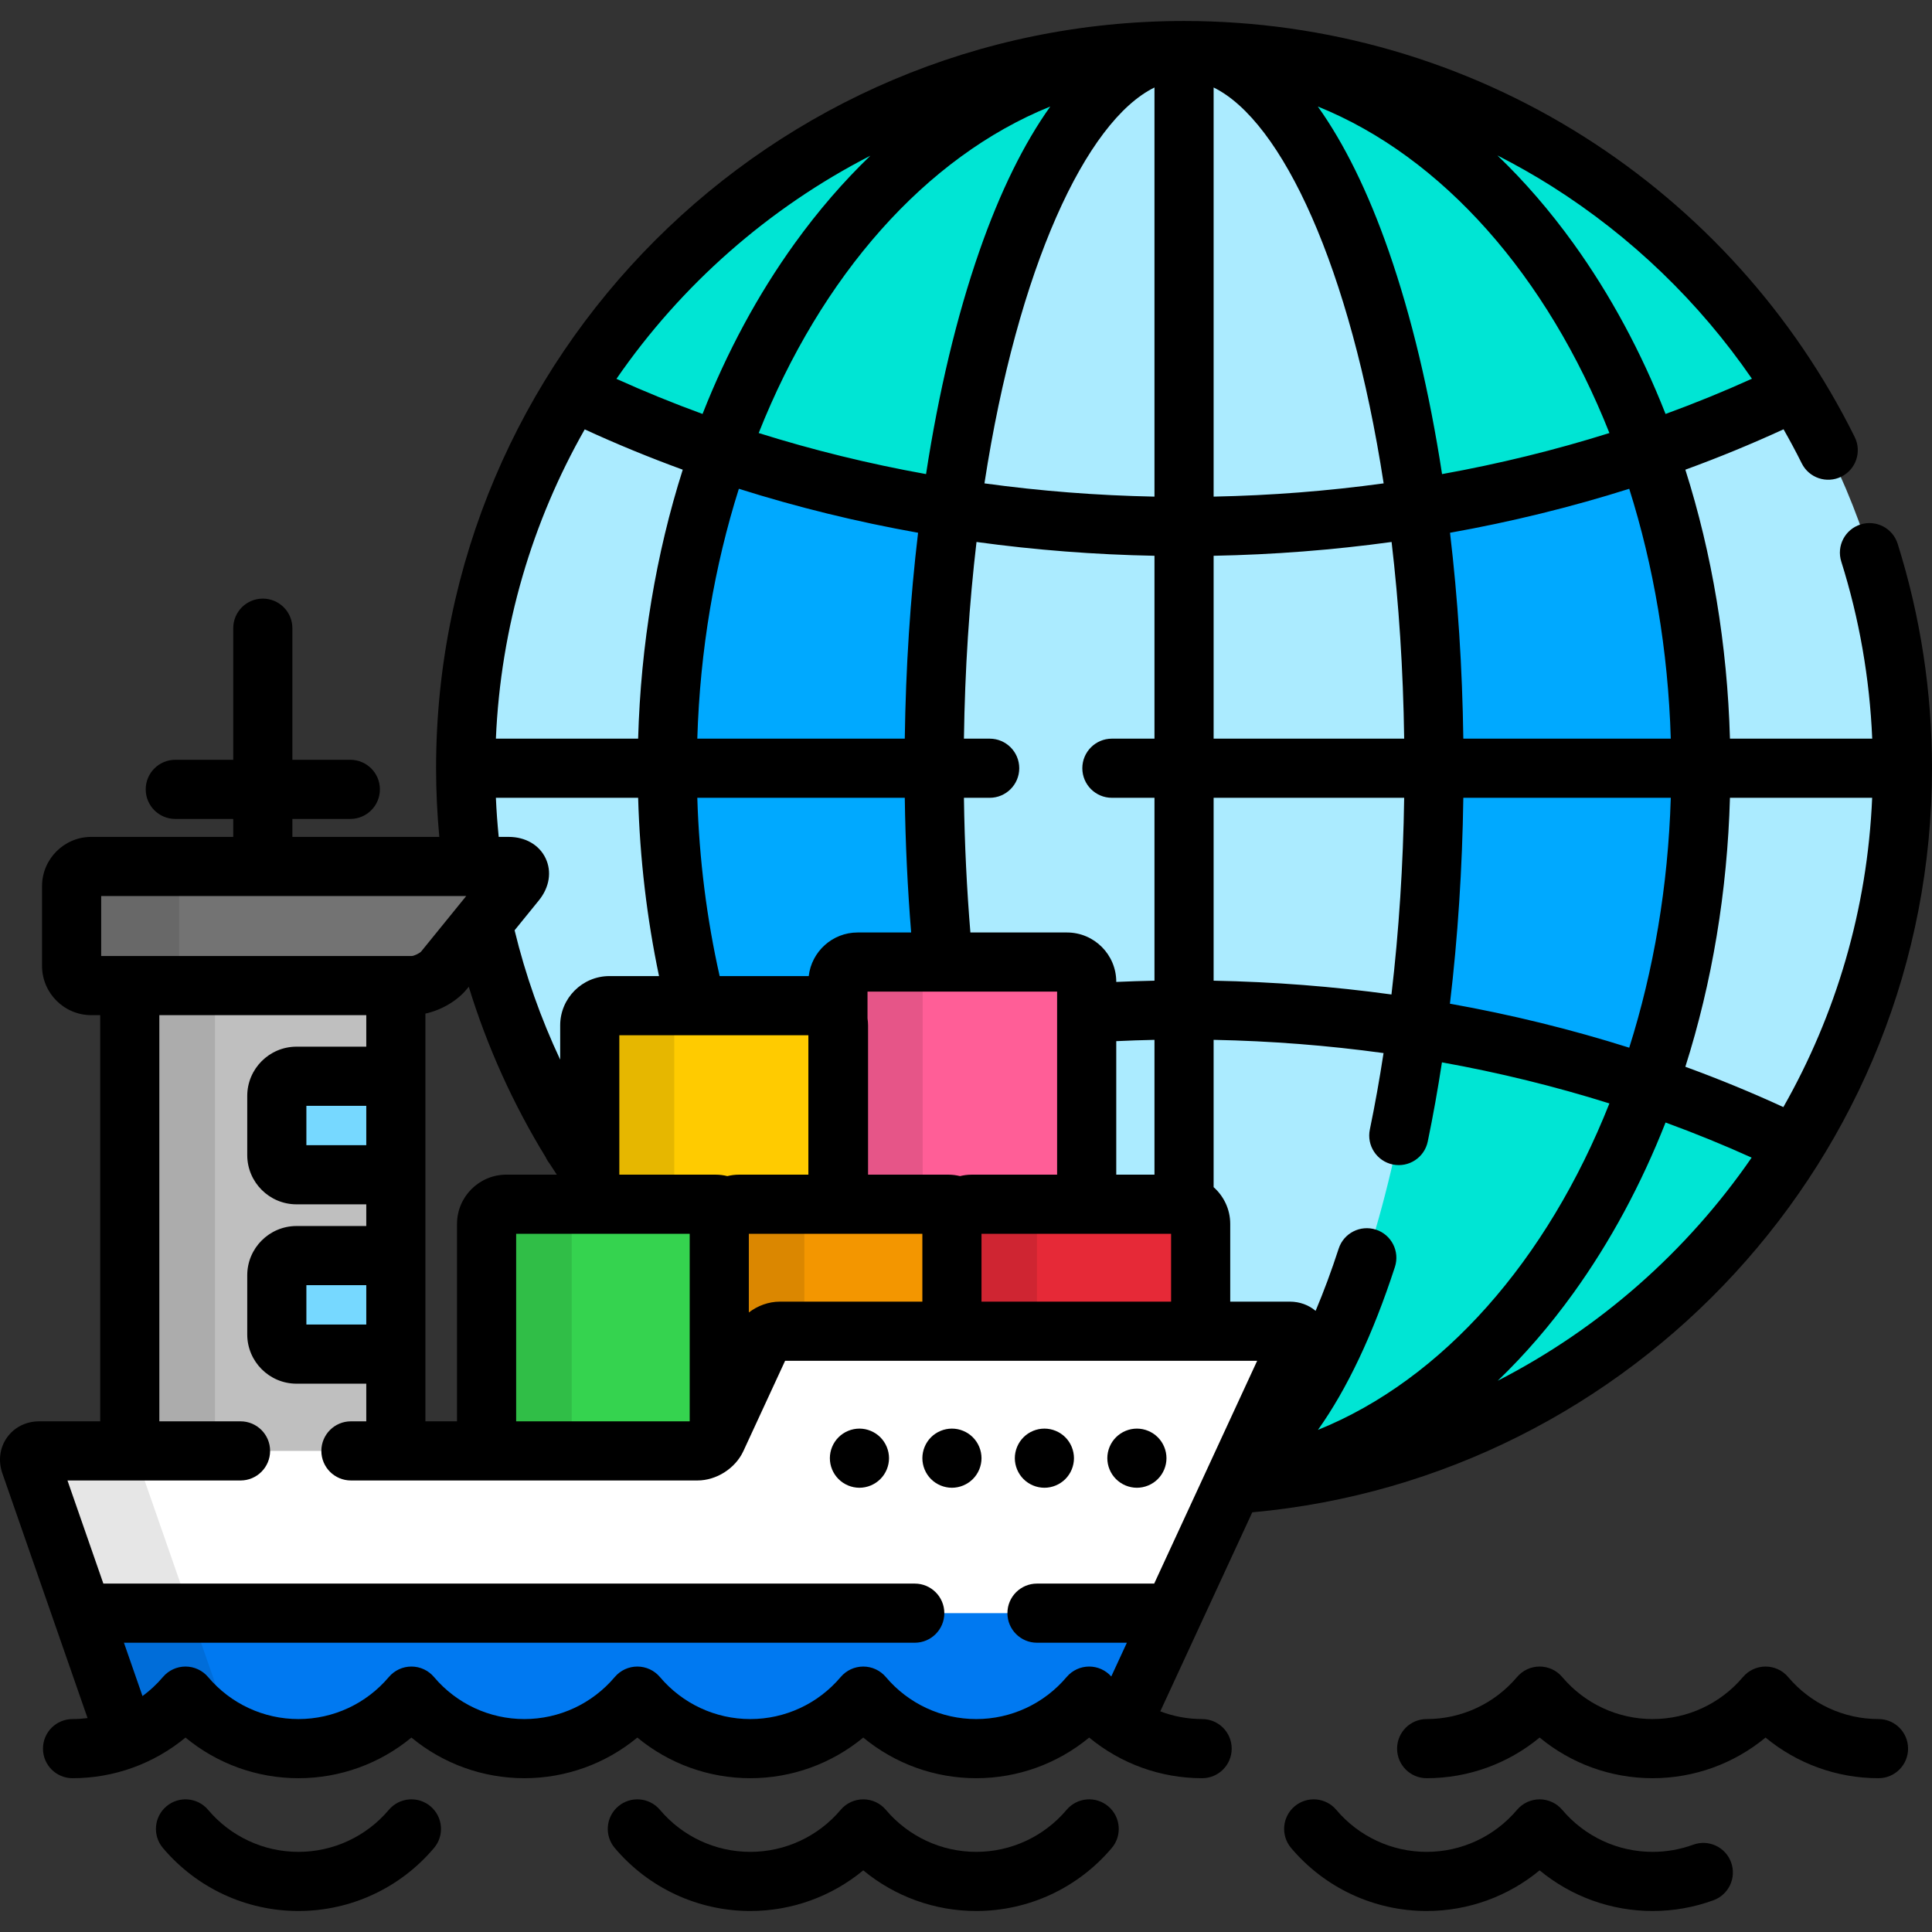
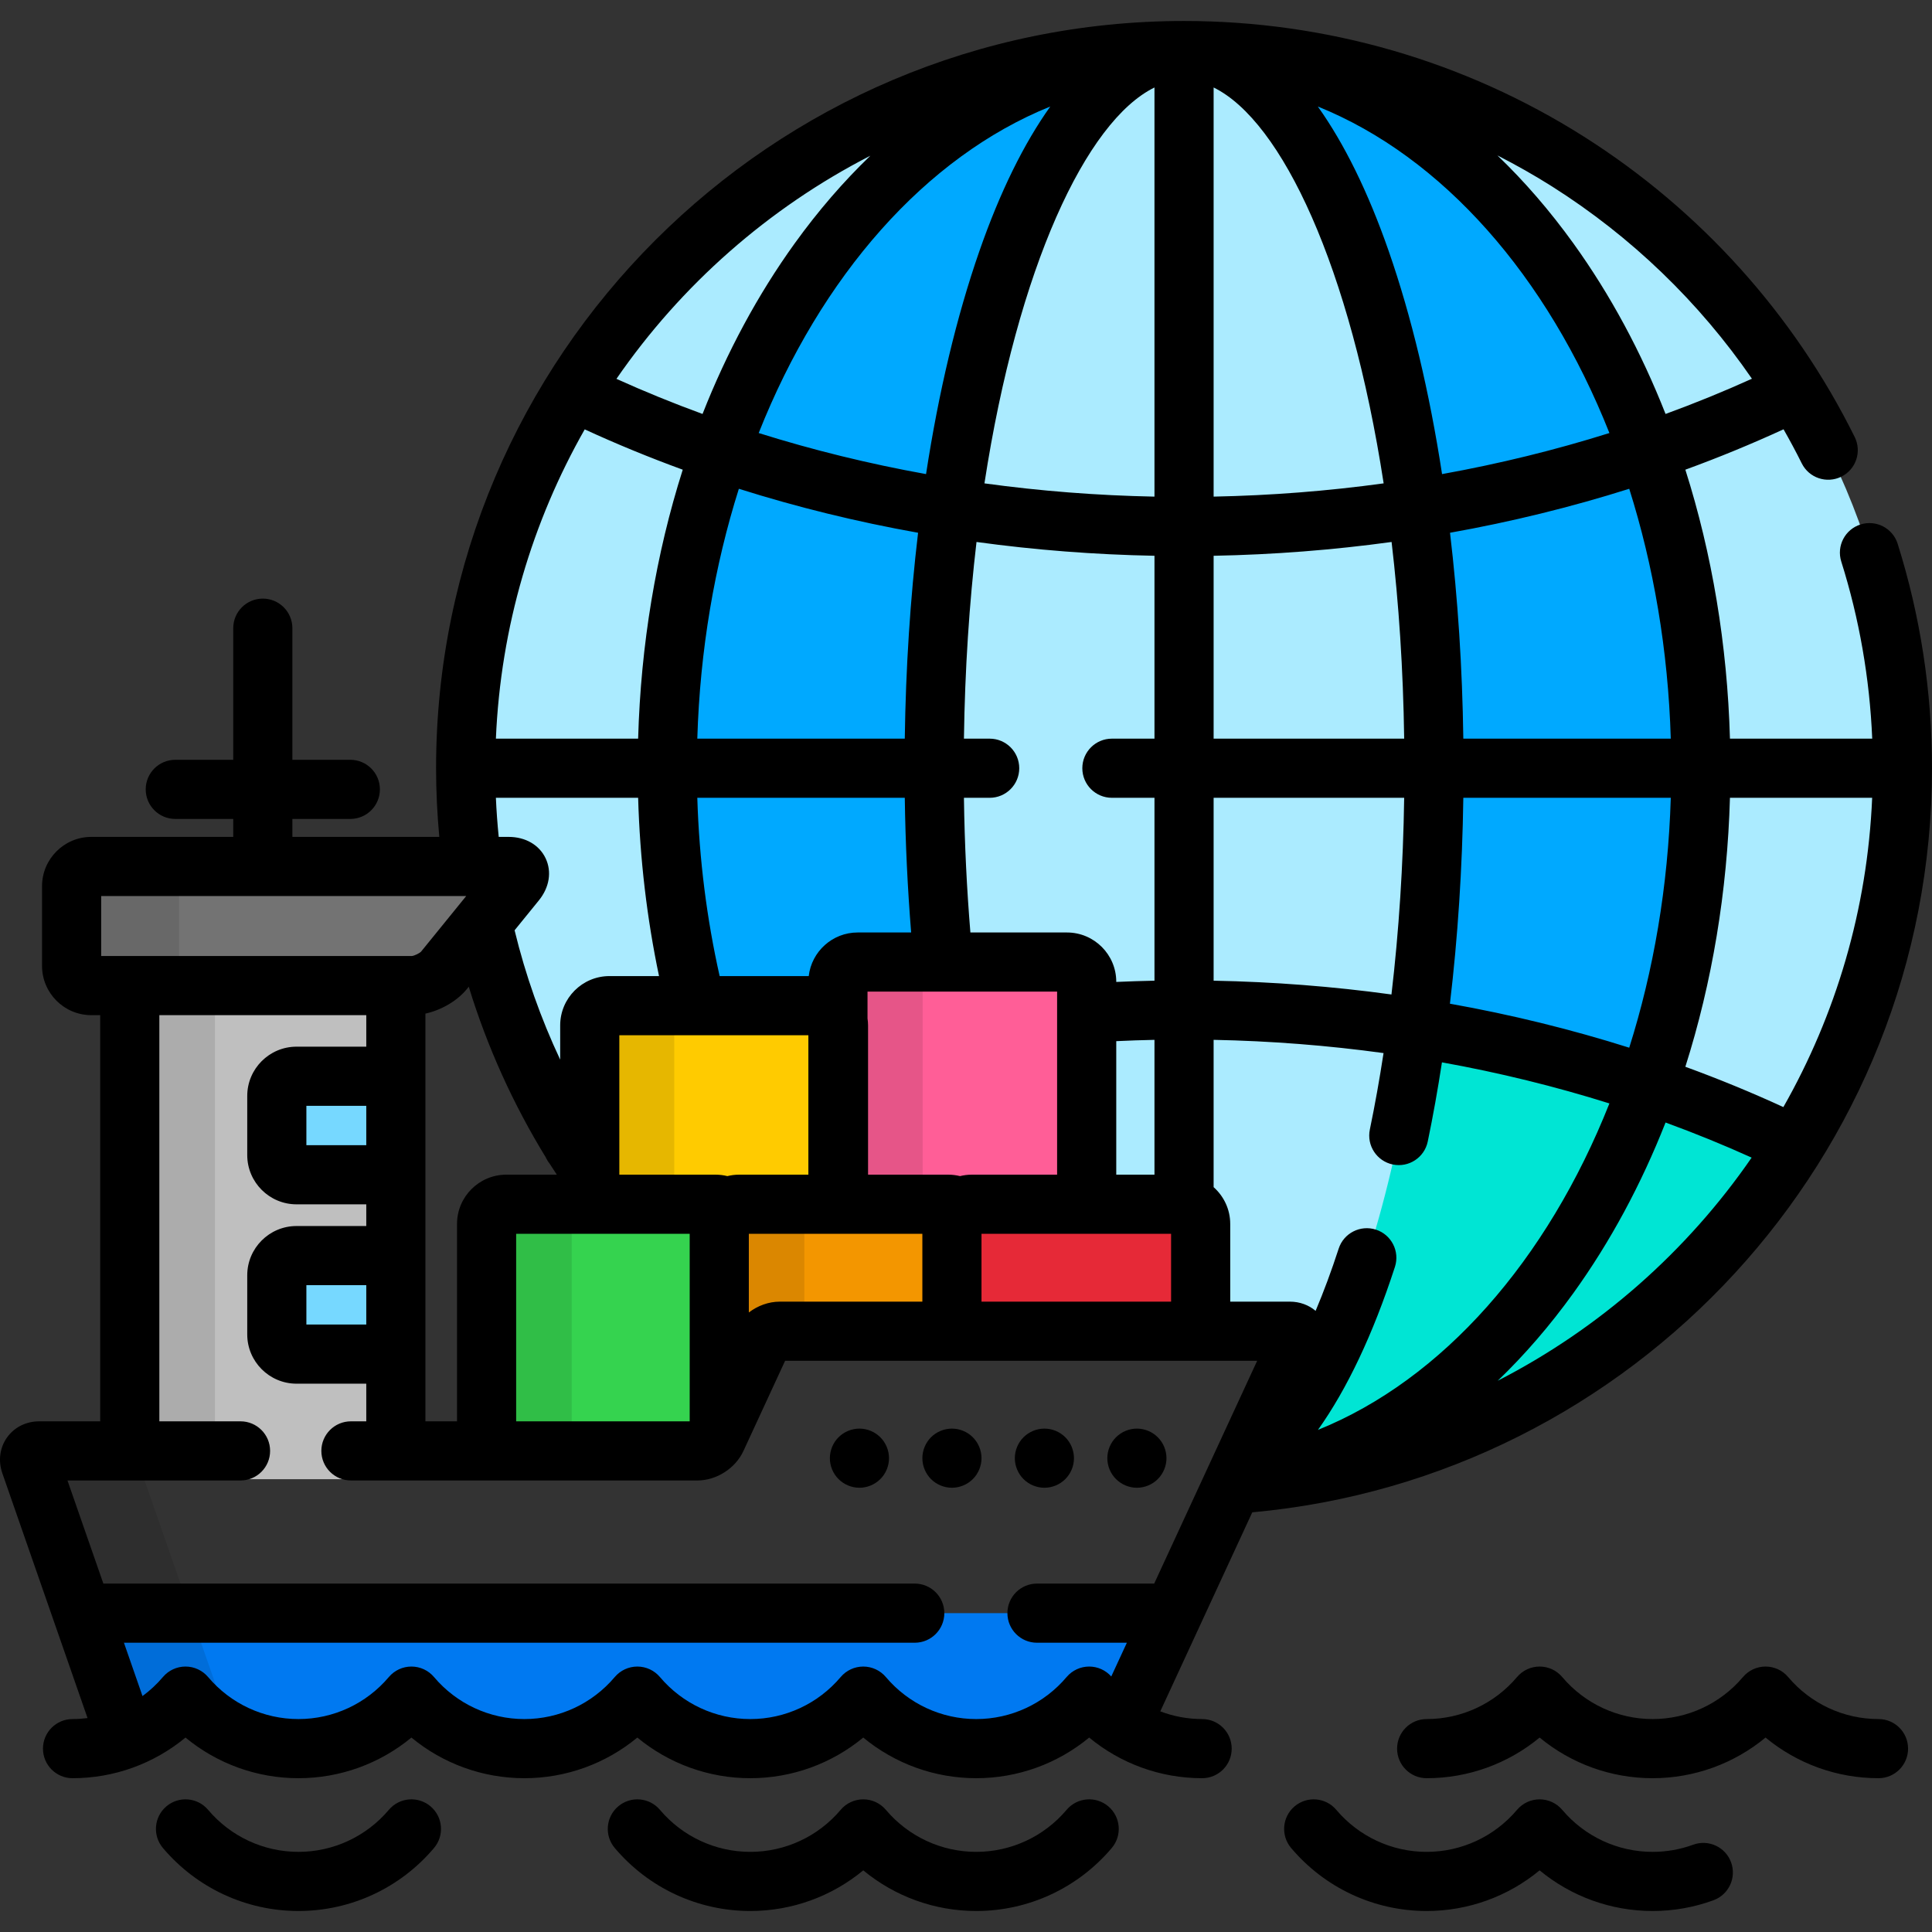
<svg xmlns="http://www.w3.org/2000/svg" version="1.1" id="Layer_1" x="0px" y="0px" viewBox="0 0 511.996 511.996" style="enable-background:new 0 0 511.996 511.996;" xml:space="preserve">
  <rect x="0" y="0" width="511.996" height="511.996" fill="#333333" stroke="none" />
  <path style="fill:#ABEBFF;" d="M313.783,13.399c-105.145,0-190.383,85.154-190.383,190.187c0,39.624,12.135,76.415,32.889,106.875  v-38.731c0-2.873,2.351-5.224,5.224-5.224h55.469c2.47,0,4.545,1.742,5.08,4.056v-10.386c0-2.873,2.351-5.224,5.224-5.224h55.469  c2.873,0,5.224,2.351,5.224,5.224v58.957h24.98c2.873,0,5.224,2.351,5.224,5.224v28.429h23.663c1.961,0,2.893,1.459,2.069,3.239  l-17.243,37.309c99.131-6.625,177.488-89.041,177.488-189.748C504.163,98.554,418.928,13.399,313.783,13.399z" />
  <path style="fill:#00A9FF;" d="M313.783,13.399c-75.637,0-136.954,85.154-136.954,190.187c0,22.052,2.713,43.224,7.684,62.92h32.47  c2.47,0,4.545,1.742,5.08,4.056v-10.386c0-2.873,2.351-5.224,5.224-5.224h55.469c2.873,0,5.224,2.351,5.224,5.224v58.957h24.98  c2.873,0,5.224,2.351,5.224,5.224v28.429h23.663c1.961,0,2.893,1.459,2.069,3.239l-17.046,36.882  c69.494-9.153,123.866-90.417,123.866-189.321C450.738,98.554,389.417,13.399,313.783,13.399z" />
  <g>
-     <path style="fill:#00E5D4;" d="M313.783,139.533c59.71,0,115.317-13.19,161.987-35.897   c-33.552-54.154-93.548-90.236-161.987-90.236c-68.437,0-128.432,36.082-161.985,90.236   C198.467,126.343,254.076,139.533,313.783,139.533z" />
    <path style="fill:#00E5D4;" d="M313.783,267.644c-8.693,0-17.298,0.287-25.802,0.836v50.654h24.98c2.873,0,5.224,2.351,5.224,5.224   v28.429h23.663c1.961,0,2.893,1.459,2.069,3.239l-17.249,37.32c63.04-4.21,117.671-39.078,149.101-89.804   C429.101,280.836,373.493,267.644,313.783,267.644z" />
  </g>
  <path style="fill:#ABEBFF;" d="M313.783,13.399c-36.579,0-66.231,85.154-66.231,190.187c0,17.8,0.854,35.025,2.446,51.366h32.758  c2.873,0,5.224,2.351,5.224,5.224v58.957h24.98c2.873,0,5.224,2.351,5.224,5.224v28.429h23.663c1.961,0,2.893,1.459,2.069,3.239  l-15.205,32.898c29.389-19.443,51.301-95.044,51.301-185.338C380.013,98.554,350.361,13.399,313.783,13.399z" />
  <path style="fill:#FFCB00;" d="M189.64,319.133c1.161,0,2.227,0.398,3.097,1.045c0.87-0.647,1.936-1.045,3.097-1.045h26.373v-47.402  c0-2.873-2.351-5.224-5.224-5.224h-55.469c-2.873,0-5.224,2.351-5.224,5.224v47.402H189.64z" />
  <path style="opacity:0.1;enable-background:new    ;" d="M178.681,319.133v-47.402c0-2.873,2.351-5.224,5.224-5.224h-22.392  c-2.873,0-5.224,2.351-5.224,5.224v47.402H178.681z" />
  <path style="fill:#FF5E97;" d="M251.301,319.133c1.161,0,2.227,0.398,3.097,1.045c0.87-0.647,1.936-1.045,3.097-1.045h30.487  v-58.957c0-2.873-2.351-5.224-5.224-5.224h-55.469c-2.873,0-5.224,2.351-5.224,5.224v58.957H251.301z" />
  <path style="opacity:0.1;enable-background:new    ;" d="M244.509,319.133v-58.957c0-2.873,2.351-5.224,5.224-5.224h-22.445  c-2.873,0-5.224,2.351-5.224,5.224v58.957H244.509z" />
  <rect x="34.389" y="261.188" style="fill:#BFBFBF;" width="70.509" height="130.809" />
  <rect x="34.389" y="261.188" style="opacity:0.1;enable-background:new    ;" width="22.578" height="130.809" />
  <g>
    <path style="fill:#76D8FF;" d="M104.903,306.097c0,2.873-2.351,5.224-5.224,5.224H78.582c-2.873,0-5.224-2.351-5.224-5.224V290.44   c0-2.873,2.351-5.224,5.224-5.224h21.096c2.873,0,5.224,2.351,5.224,5.224V306.097z" />
    <path style="fill:#76D8FF;" d="M104.903,353.626c0,2.873-2.351,5.224-5.224,5.224H78.582c-2.873,0-5.224-2.351-5.224-5.224v-15.66   c0-2.873,2.351-5.224,5.224-5.224h21.096c2.873,0,5.224,2.351,5.224,5.224V353.626z" />
  </g>
  <path style="fill:#737373;" d="M117.664,257.136c-1.811,2.231-5.644,4.055-8.518,4.055H24.201c-2.873,0-5.224-2.351-5.224-5.224  v-21.122c0-2.873,2.351-5.224,5.224-5.224h110.587c2.873,0,3.743,1.824,1.931,4.055L117.664,257.136z" />
  <g style="opacity:0.1;">
    <path d="M47.454,255.967v-21.122c0-2.873,2.351-5.224,5.224-5.224H24.201c-2.873,0-5.224,2.351-5.224,5.224v21.122   c0,2.873,2.351,5.224,5.224,5.224h28.477C49.805,261.191,47.454,258.84,47.454,255.967z" />
  </g>
  <path style="fill:#35D34F;" d="M184.825,384.5c1.962,0,4.239-1.458,5.064-3.237l4.976-10.764v-46.141  c0-2.873-2.351-5.224-5.224-5.224h-55.467c-2.873,0-5.224,2.351-5.224,5.224v59.635c0,0.173,0.034,0.337,0.051,0.507h55.825V384.5z" />
  <path style="opacity:0.1;enable-background:new    ;" d="M151.564,384.5c-0.017-0.169-0.051-0.333-0.051-0.507v-59.635  c0-2.873,2.351-5.224,5.224-5.224h-22.565c-2.873,0-5.224,2.351-5.224,5.224v59.635c0,0.173,0.034,0.337,0.051,0.507H151.564z" />
  <path style="fill:#F39600;" d="M201.554,356.026c0.822-1.78,3.097-3.239,5.059-3.239h49.912v-28.429  c0-2.873-2.351-5.224-5.224-5.224h-55.467c-2.873,0-5.224,2.351-5.224,5.224v55.347L201.554,356.026z" />
  <path style="opacity:0.1;enable-background:new    ;" d="M201.554,356.026c0.822-1.78,3.097-3.239,5.059-3.239h6.549v-28.429  c0-2.873,2.351-5.224,5.224-5.224h-22.553c-2.873,0-5.224,2.351-5.224,5.224v55.347L201.554,356.026z" />
  <path style="fill:#E62937;" d="M318.185,352.787v-28.429c0-2.873-2.351-5.224-5.224-5.224h-55.467c-2.873,0-5.224,2.351-5.224,5.224  v28.429H318.185z" />
-   <path style="opacity:0.1;enable-background:new    ;" d="M274.811,352.787v-28.429c0-2.873,2.351-5.224,5.224-5.224h-22.54  c-2.873,0-5.224,2.351-5.224,5.224v28.429H274.811z" />
-   <path style="fill:#FFFFFF;" d="M206.613,352.787c-1.962,0-4.237,1.459-5.059,3.239l-11.665,25.237  c-0.824,1.779-3.101,3.237-5.064,3.237H10.42c-1.961,0-3.036,1.516-2.391,3.37l22.8,65.514c0.646,1.854,2.774,3.37,4.736,3.37H293.8  c1.959,0,4.235-1.456,5.06-3.238l45.057-97.49c0.823-1.78-0.108-3.239-2.069-3.239L206.613,352.787L206.613,352.787z" />
  <path style="fill:#0079F1;" d="M21.819,427.499l9.01,25.884c0.646,1.854,2.774,3.37,4.736,3.37H293.8  c1.959,0,4.235-1.456,5.06-3.238l12.023-26.016H21.819z" />
  <g style="opacity:0.1;">
    <path d="M59.565,453.383l-22.8-65.514c-0.646-1.853,0.429-3.37,2.391-3.37H10.421c-1.961,0-3.036,1.516-2.391,3.37l22.8,65.514   c0.646,1.854,2.774,3.37,4.736,3.37h28.734C62.339,456.753,60.211,455.238,59.565,453.383z" />
  </g>
  <path d="M493.07,138.984c-4.127,1.299-6.421,5.7-5.12,9.828c4.779,15.18,7.527,30.935,8.205,46.937h-37.703  c-0.703-24.887-4.735-48.977-11.819-71.277c8.873-3.237,17.556-6.81,26.024-10.705c1.678,2.959,3.298,5.955,4.814,9.013  c1.921,3.877,6.621,5.462,10.502,3.541c3.878-1.923,5.463-6.625,3.541-10.502c-16.155-32.59-40.977-60.124-71.782-79.624  c-31.66-20.041-68.296-30.633-105.949-30.633c-109.298,0-198.219,88.833-198.219,198.024c0,6.136,0.303,12.202,0.854,18.197H77.483  v-4.757H92.84c4.329,0,7.837-3.508,7.837-7.837c0-4.329-3.508-7.837-7.837-7.837H77.483v-34.879c0-4.329-3.508-7.837-7.837-7.837  s-7.837,3.508-7.837,7.837v34.879H46.452c-4.329,0-7.837,3.508-7.837,7.837c0,4.329,3.508,7.837,7.837,7.837h15.358v4.757H24.201  c-7.202,0-13.061,5.859-13.061,13.061v21.122c0,7.202,5.859,13.061,13.061,13.061h2.352v107.636H10.42  c-3.505,0-6.626,1.562-8.561,4.287c-1.936,2.725-2.383,6.187-1.231,9.495l22.573,64.858c-1.311,0.167-2.636,0.262-3.977,0.262  c-4.329,0-7.837,3.508-7.837,7.837s3.508,7.837,7.837,7.837c11.029,0,21.571-3.853,29.935-10.772  c8.364,6.919,18.906,10.772,29.935,10.772s21.571-3.853,29.936-10.772c8.364,6.919,18.907,10.772,29.935,10.772  s21.572-3.854,29.936-10.772c8.364,6.918,18.906,10.772,29.933,10.772c11.029,0,21.572-3.854,29.936-10.772  c8.365,6.918,18.909,10.772,29.936,10.772c11.029,0,21.571-3.853,29.935-10.772c8.364,6.919,18.906,10.772,29.934,10.772  c4.329,0,7.837-3.508,7.837-7.837s-3.508-7.837-7.837-7.837c-3.84,0-7.588-0.712-11.09-2.039l24.379-52.749  c100.852-9.156,180.132-94.09,180.132-197.191c0-20.291-3.063-40.303-9.101-59.482C501.598,139.977,497.201,137.683,493.07,138.984z   M411.349,49.439c21,13.293,38.968,30.646,52.928,50.929c-7.463,3.376-15.1,6.49-22.891,9.336  c-6.445-16.379-14.618-31.588-24.402-45.177c-6.258-8.69-13.006-16.478-20.152-23.338C401.777,43.717,406.629,46.451,411.349,49.439  z M387.793,211.423h54.979c-0.708,23.487-4.57,45.838-11.011,66.225c-15.395-4.865-31.283-8.767-47.518-11.661  C386.326,248.45,387.53,230.073,387.793,211.423z M384.266,141.187c16.228-2.894,32.107-6.794,47.496-11.657  c6.441,20.386,10.302,42.735,11.009,66.22h-54.978C387.532,176.955,386.335,158.622,384.266,141.187z M426.508,114.756  c-14.374,4.518-29.2,8.154-44.351,10.884c-3.34-21.74-8.099-41.76-14.141-59.111c-5.452-15.657-11.789-28.501-18.785-38.303  C382.32,41.585,410.013,73.17,426.508,114.756z M321.62,23.183c18.137,8.897,36.257,47.742,45.059,104.913  c-14.798,2.034-29.857,3.211-45.059,3.513L321.62,23.183L321.62,23.183z M321.62,147.286c15.906-0.305,31.668-1.53,47.163-3.659  c1.904,16.202,3.077,33.649,3.337,52.123h-50.5V147.286z M321.62,211.423h50.498c-0.26,17.829-1.402,35.377-3.369,52.123  c-15.484-2.127-31.237-3.35-47.13-3.655V211.423z M164.126,311.296v-36.953h50.1v36.953h-18.393c-1.063,0-2.09,0.141-3.079,0.381  c-0.999-0.246-2.041-0.381-3.114-0.381H164.126z M182.773,326.97v49.694h-45.988V326.97H182.773z M239.775,211.423  c0.168,12.137,0.752,24.06,1.685,35.692h-14.173c-6.691,0-12.216,5.06-12.967,11.554h-23.609  c-3.376-15.01-5.425-30.845-5.919-47.247H239.775z M184.791,195.75c0.707-23.486,4.571-45.834,11.012-66.221  c15.388,4.863,31.268,8.763,47.495,11.657c-2.068,17.435-3.264,35.768-3.524,54.564H184.791z M198.446,326.97h45.988v17.98h-37.82  c-2.923,0-5.825,1.077-8.167,2.87V326.97H198.446z M230.043,311.296v-39.566c0-0.624-0.06-1.232-0.144-1.833v-7.109h50.244v48.508  h-22.65c-1.063,0-2.09,0.141-3.079,0.381c-0.999-0.246-2.041-0.381-3.114-0.381H230.043z M262.272,195.75h-6.822  c0.26-18.474,1.429-35.923,3.333-52.123c15.495,2.129,31.258,3.354,47.164,3.659v48.464h-11.285c-4.329,0-7.837,3.508-7.837,7.837  c0,4.329,3.508,7.837,7.837,7.837h11.285v48.468c-3.383,0.066-6.759,0.183-10.129,0.33v-0.045c0-7.202-5.859-13.061-13.061-13.061  h-25.596c-0.941-11.396-1.538-23.305-1.712-35.692h6.822c4.329,0,7.837-3.508,7.837-7.837  C270.109,199.257,266.6,195.75,262.272,195.75z M305.946,275.568v35.729h-10.129v-35.383  C299.187,275.758,302.561,275.634,305.946,275.568z M260.106,326.97h50.242v17.98h-50.242V326.97L260.106,326.97z M305.946,23.183  V131.61c-15.202-0.302-30.261-1.479-45.06-3.513C269.689,70.925,287.809,32.08,305.946,23.183z M278.336,28.225  c-6.994,9.802-13.334,22.647-18.785,38.303c-6.043,17.351-10.801,37.372-14.141,59.111c-15.151-2.729-29.977-6.367-44.35-10.884  C217.554,73.169,245.247,41.585,278.336,28.225z M230.653,41.266c-7.117,6.841-13.835,14.602-20.07,23.26  c-9.784,13.588-17.957,28.797-24.403,45.176c-7.767-2.837-15.38-5.939-22.818-9.302C180.495,75.554,203.622,55.136,230.653,41.266z   M154.955,113.789c8.453,3.888,17.122,7.453,25.978,10.684c-7.083,22.3-11.119,46.391-11.822,71.278h-37.695  C132.68,166.055,141.082,138.177,154.955,113.789z M169.112,211.423c0.458,16.179,2.338,32.015,5.535,47.247h-13.133  c-7.202,0-13.061,5.859-13.061,13.061v9.085c-5.118-10.887-9.188-22.356-12.083-34.282l6.43-7.917  c2.806-3.453,3.472-7.63,1.786-11.173c-1.688-3.544-5.35-5.66-9.799-5.66h-2.624c-0.342-3.427-0.6-6.88-0.75-10.36h37.7V211.423z   M124.224,261.489c4.919,16.035,11.821,31.209,20.424,45.238c0.036,0.08,0.065,0.163,0.103,0.242  c0.256,0.527,0.577,0.996,0.927,1.436c0.611,0.975,1.253,1.928,1.882,2.891h-13.386c-7.202,0-13.061,5.86-13.061,13.061v52.306  h-8.373V268.613c4.221-0.928,8.425-3.356,11.008-6.537L124.224,261.489z M26.813,237.456h96.739l-11.949,14.713  c-0.441,0.475-1.824,1.136-2.481,1.185H26.813V237.456z M305.874,419.663h-31.063c-4.329,0-7.837,3.508-7.837,7.837  s3.508,7.837,7.837,7.837h23.82l-4.136,8.947c-1.485-1.67-3.609-2.634-5.85-2.634c-2.306,0-4.496,1.017-5.985,2.778  c-5.983,7.078-14.712,11.139-23.95,11.139c-9.238,0-17.967-4.06-23.952-11.14c-1.489-1.762-3.678-2.777-5.985-2.777  c-2.307,0-4.497,1.017-5.986,2.778c-5.983,7.078-14.712,11.139-23.951,11.139c-9.237,0-17.965-4.06-23.948-11.139  c-1.49-1.763-3.679-2.778-5.986-2.778c-2.306,0-4.496,1.017-5.985,2.777c-5.985,7.079-14.714,11.14-23.952,11.14  c-9.238,0-17.967-4.06-23.949-11.139c-1.489-1.763-3.679-2.778-5.985-2.778h-0.001c-2.306,0-4.496,1.017-5.985,2.777  c-5.985,7.079-14.715,11.14-23.953,11.14c-9.239,0-17.967-4.06-23.949-11.139c-1.489-1.762-3.678-2.778-5.985-2.778h-0.001  c-2.306,0-4.496,1.017-5.984,2.777c-1.616,1.912-3.438,3.594-5.41,5.046l-4.919-14.135h209.572c4.329,0,7.837-3.508,7.837-7.837  c0-4.329-3.508-7.837-7.837-7.837H27.392l-9.511-27.326h45.862c4.329,0,7.837-3.508,7.837-7.837s-3.508-7.837-7.837-7.837H42.226  V269.028h54.84v8.35H78.582c-7.202,0-13.061,5.859-13.061,13.061v15.658c0,7.202,5.859,13.061,13.061,13.061h18.484v5.748H78.582  c-7.202,0-13.061,5.859-13.061,13.061v15.659c0,7.201,5.859,13.061,13.061,13.061h18.484v9.977h-4.067  c-4.329,0-7.837,3.508-7.837,7.837s3.508,7.837,7.837,7.837h91.826c5.046,0,10.052-3.198,12.176-7.785l11.06-23.928h125.098  L305.874,419.663z M97.066,293.051v10.433H81.194v-10.433H97.066z M97.066,340.578v10.434H81.194v-10.434H97.066z M349.267,378.936  c7.688-10.8,14.582-25.296,20.399-43.196c1.337-4.116-0.914-8.538-5.03-9.875c-4.117-1.333-8.538,0.914-9.875,5.03  c-1.924,5.92-3.971,11.429-6.113,16.492c-1.825-1.55-4.215-2.439-6.801-2.439h-15.826v-20.593c0-3.879-1.709-7.357-4.402-9.751  v-39.039c15.192,0.302,30.241,1.476,45.033,3.509c-1.066,6.943-2.272,13.715-3.631,20.257c-0.881,4.238,1.84,8.386,6.077,9.267  c4.242,0.88,8.387-1.841,9.267-6.077c1.411-6.783,2.66-13.801,3.765-20.991c15.159,2.729,29.996,6.368,44.377,10.888  C410.018,333.992,382.34,365.568,349.267,378.936z M396.914,365.91c7.116-6.841,13.834-14.602,20.069-23.259  c9.784-13.589,17.957-28.798,24.402-45.176c7.767,2.837,15.379,5.938,22.817,9.302C447.07,331.622,423.943,352.039,396.914,365.91z   M472.608,293.387c-8.453-3.887-17.12-7.452-25.977-10.683c7.084-22.301,11.119-46.393,11.821-71.282h37.687  C494.874,241.118,486.482,268.998,472.608,293.387z" />
  <path d="M293.703,478.691c-3.306-2.795-8.25-2.378-11.043,0.928c-5.983,7.079-14.712,11.14-23.95,11.14  c-9.238,0-17.967-4.06-23.951-11.141c-1.49-1.762-3.679-2.777-5.986-2.777s-4.497,1.017-5.986,2.778  c-5.983,7.079-14.712,11.14-23.951,11.14c-9.237,0-17.965-4.06-23.948-11.14c-2.793-3.306-7.737-3.719-11.043-0.928  c-3.306,2.794-3.722,7.737-0.928,11.043c8.967,10.611,22.059,16.697,35.919,16.697c11.03,0,21.572-3.854,29.936-10.773  c8.365,6.919,18.908,10.773,29.936,10.773c13.861,0,26.954-6.085,35.921-16.697C297.424,486.428,297.009,481.485,293.703,478.691z" />
  <path d="M497.82,455.565c-9.238,0-17.967-4.06-23.949-11.138c-1.489-1.763-3.678-2.778-5.985-2.778s-4.496,1.017-5.986,2.778  c-5.983,7.078-14.712,11.138-23.95,11.138s-17.967-4.06-23.952-11.14c-1.489-1.762-3.679-2.777-5.985-2.777  s-4.496,1.017-5.985,2.777c-5.985,7.079-14.714,11.14-23.952,11.14c-4.329,0-7.837,3.508-7.837,7.837s3.508,7.837,7.837,7.837  c11.029,0,21.572-3.853,29.936-10.772c8.365,6.919,18.908,10.772,29.936,10.772c11.028,0,21.571-3.853,29.936-10.772  c8.364,6.919,18.906,10.772,29.934,10.772c4.329,0,7.837-3.508,7.837-7.837C505.657,459.074,502.149,455.565,497.82,455.565z" />
  <path d="M448.702,488.864c-3.435,1.257-7.053,1.895-10.752,1.895c-9.238,0-17.967-4.06-23.951-11.141  c-1.49-1.762-3.678-2.777-5.986-2.777c-2.307,0-4.496,1.017-5.986,2.777c-5.984,7.08-14.713,11.141-23.951,11.141  c-9.237,0-17.965-4.06-23.948-11.14c-2.794-3.306-7.737-3.719-11.043-0.928c-3.306,2.794-3.721,7.737-0.928,11.043  c8.967,10.611,22.059,16.697,35.919,16.697c11.029,0,21.572-3.854,29.936-10.773c8.365,6.919,18.908,10.773,29.936,10.773  c5.543,0,10.973-0.959,16.139-2.85c4.065-1.488,6.153-5.988,4.665-10.053C457.269,489.465,452.771,487.377,448.702,488.864z" />
  <path d="M114.091,478.692c-3.305-2.794-8.25-2.379-11.043,0.926c-5.985,7.08-14.715,11.141-23.953,11.141  c-9.239,0-17.967-4.06-23.948-11.139c-2.795-3.305-7.737-3.724-11.043-0.93c-3.306,2.794-3.723,7.737-0.93,11.043  c8.965,10.612,22.058,16.697,35.921,16.697c13.86,0,26.954-6.085,35.922-16.696C117.811,486.43,117.396,481.486,114.091,478.692z" />
  <path d="M227.758,394.267c2.058,0,4.075-0.837,5.538-2.299c1.463-1.452,2.299-3.479,2.299-5.538c0-2.059-0.836-4.075-2.299-5.539  c-1.462-1.462-3.479-2.298-5.538-2.298s-4.086,0.836-5.538,2.298c-1.463,1.453-2.299,3.479-2.299,5.539  c0,2.068,0.836,4.086,2.299,5.538C223.673,393.431,225.701,394.267,227.758,394.267z" />
  <path d="M252.271,394.267c2.058,0,4.075-0.837,5.538-2.299c1.463-1.452,2.299-3.479,2.299-5.538c0-2.059-0.836-4.075-2.299-5.539  c-1.462-1.462-3.479-2.298-5.538-2.298c-2.068,0-4.086,0.836-5.548,2.298c-1.453,1.453-2.288,3.479-2.288,5.539  c0,2.068,0.836,4.086,2.288,5.538C248.186,393.431,250.204,394.267,252.271,394.267z" />
  <path d="M276.784,394.267c2.058,0,4.075-0.837,5.538-2.299c1.453-1.452,2.288-3.469,2.288-5.538c0-2.059-0.836-4.086-2.288-5.539  c-1.463-1.462-3.479-2.298-5.538-2.298c-2.068,0-4.086,0.836-5.548,2.298c-1.453,1.453-2.299,3.479-2.299,5.539  c0,2.068,0.846,4.086,2.299,5.538C272.699,393.431,274.717,394.267,276.784,394.267z" />
  <path d="M301.287,394.267c2.058,0,4.086-0.837,5.538-2.299c1.463-1.452,2.299-3.469,2.299-5.538c0-2.059-0.836-4.086-2.299-5.539  c-1.452-1.462-3.479-2.298-5.538-2.298s-4.075,0.836-5.538,2.298c-1.463,1.453-2.299,3.479-2.299,5.539  c0,2.068,0.836,4.086,2.299,5.538C297.212,393.431,299.23,394.267,301.287,394.267z" />
  <g>
</g>
  <g>
</g>
  <g>
</g>
  <g>
</g>
  <g>
</g>
  <g>
</g>
  <g>
</g>
  <g>
</g>
  <g>
</g>
  <g>
</g>
  <g>
</g>
  <g>
</g>
  <g>
</g>
  <g>
</g>
  <g>
</g>
</svg>